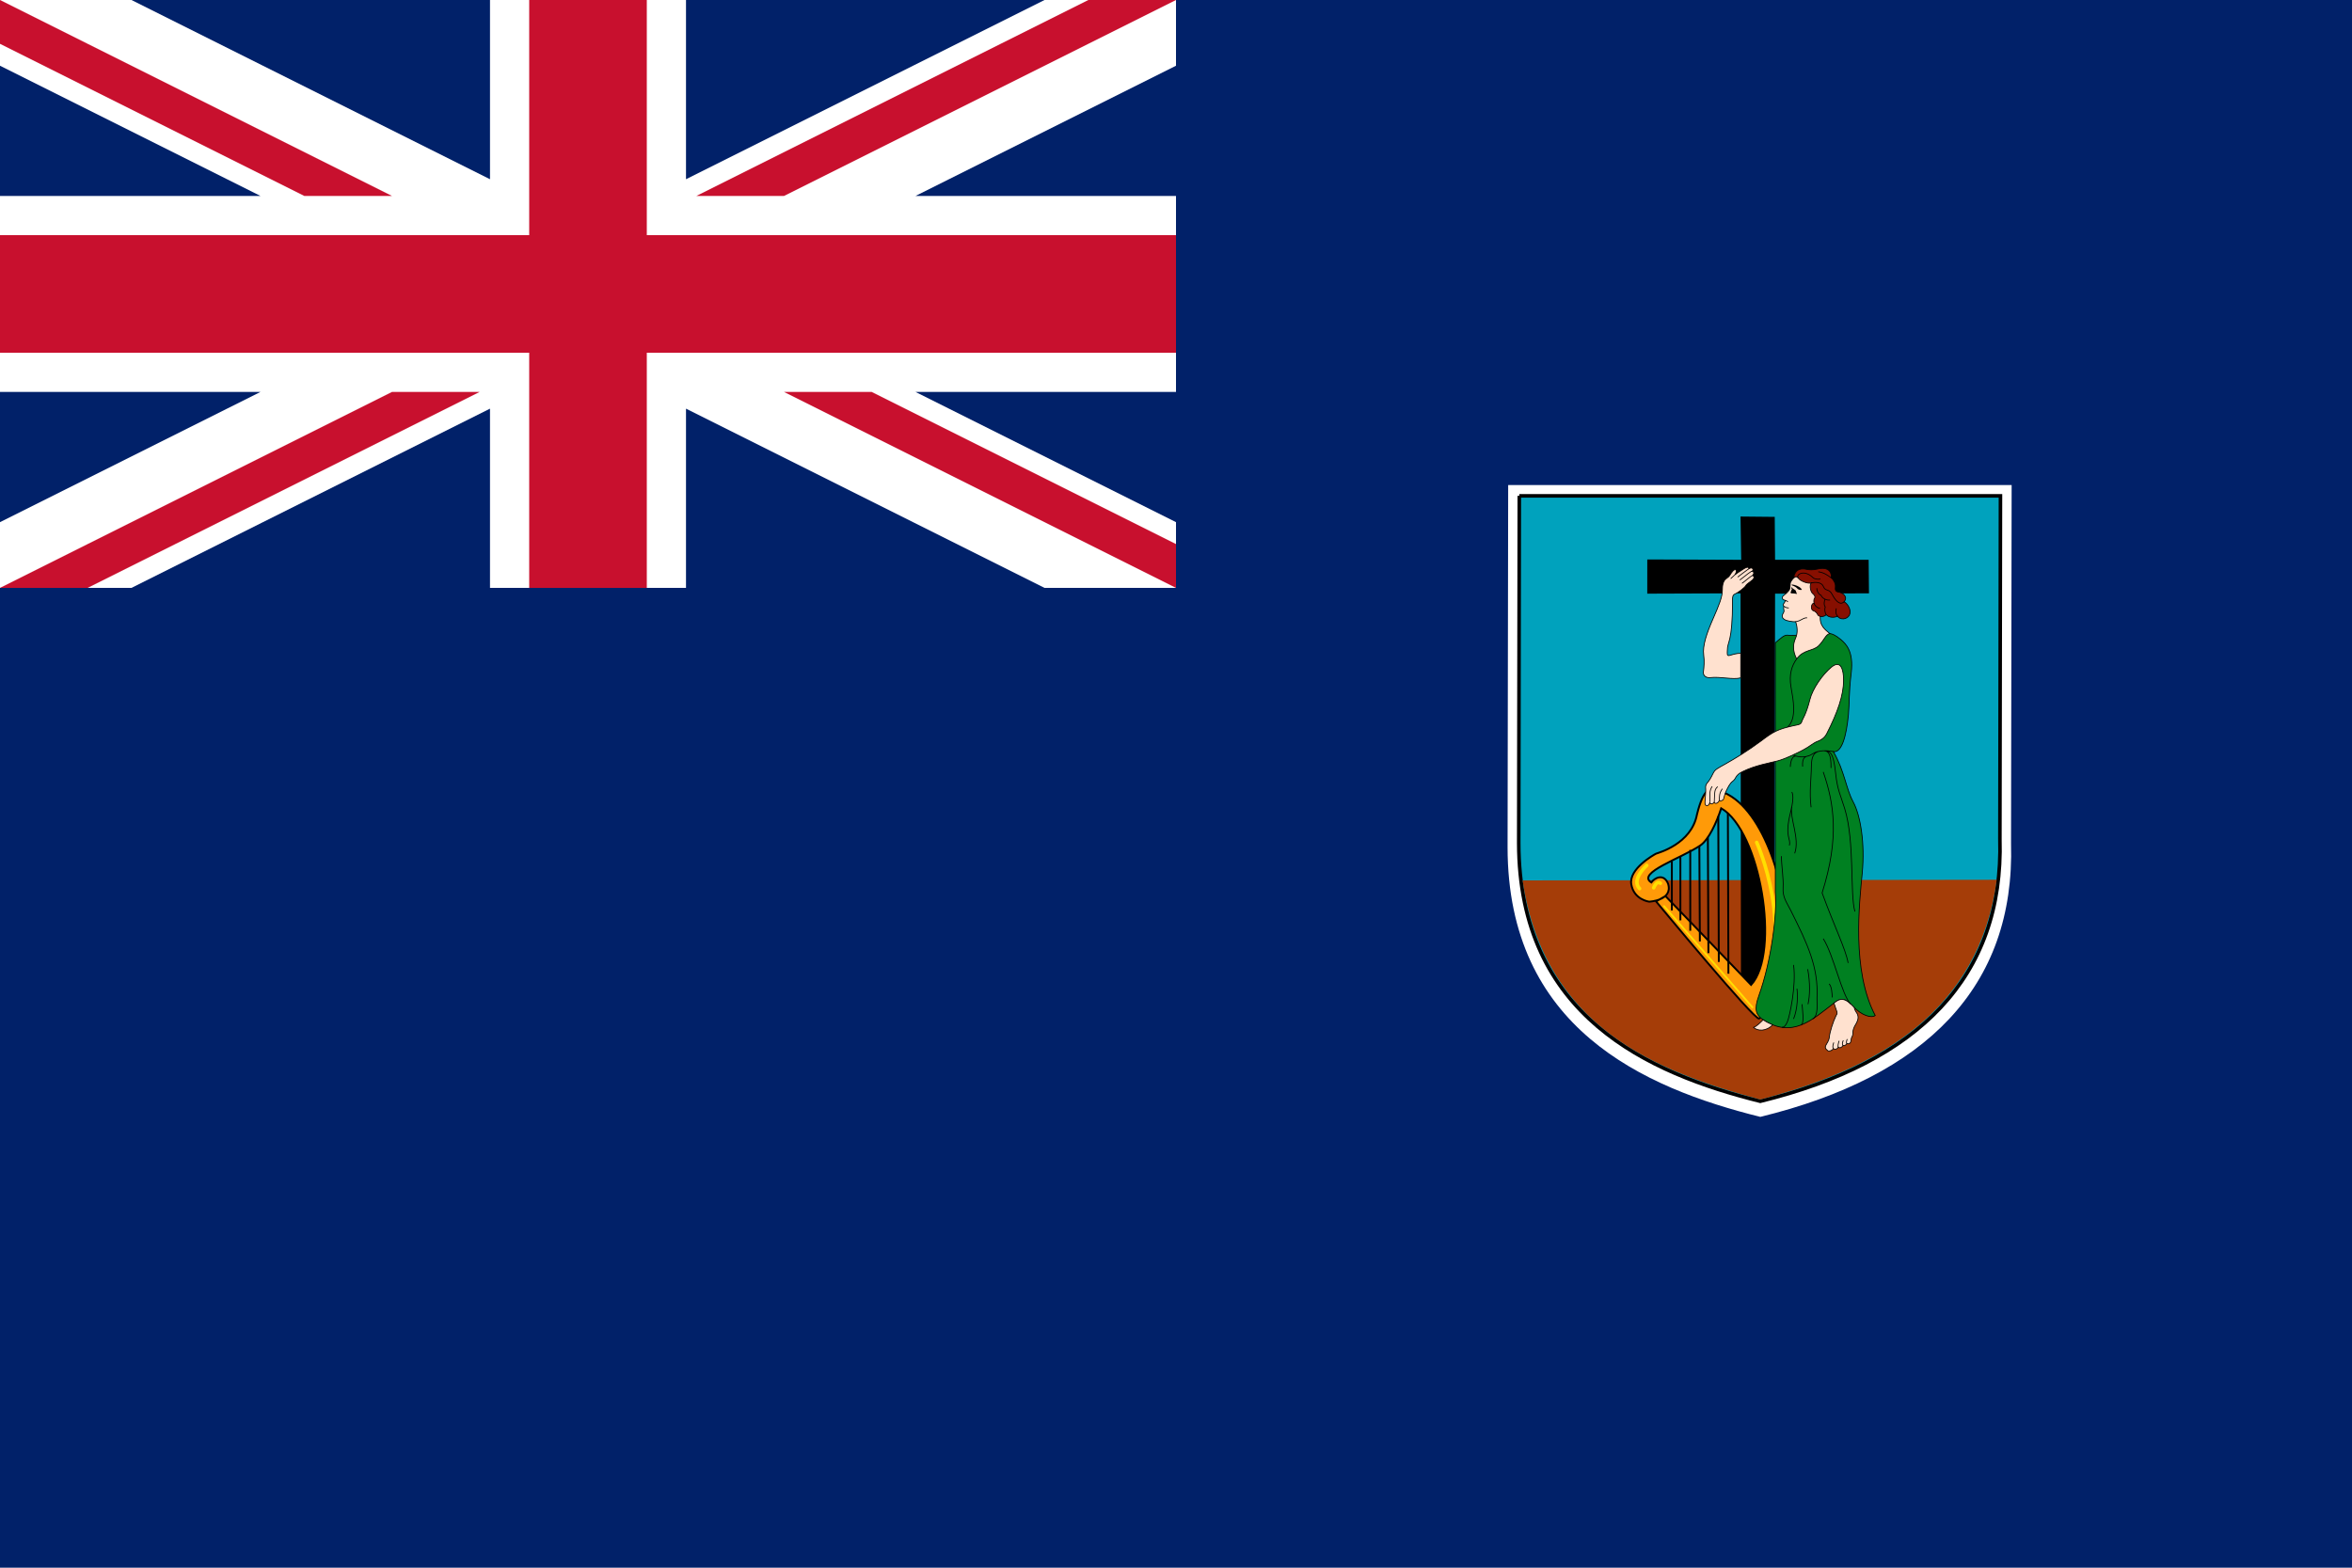
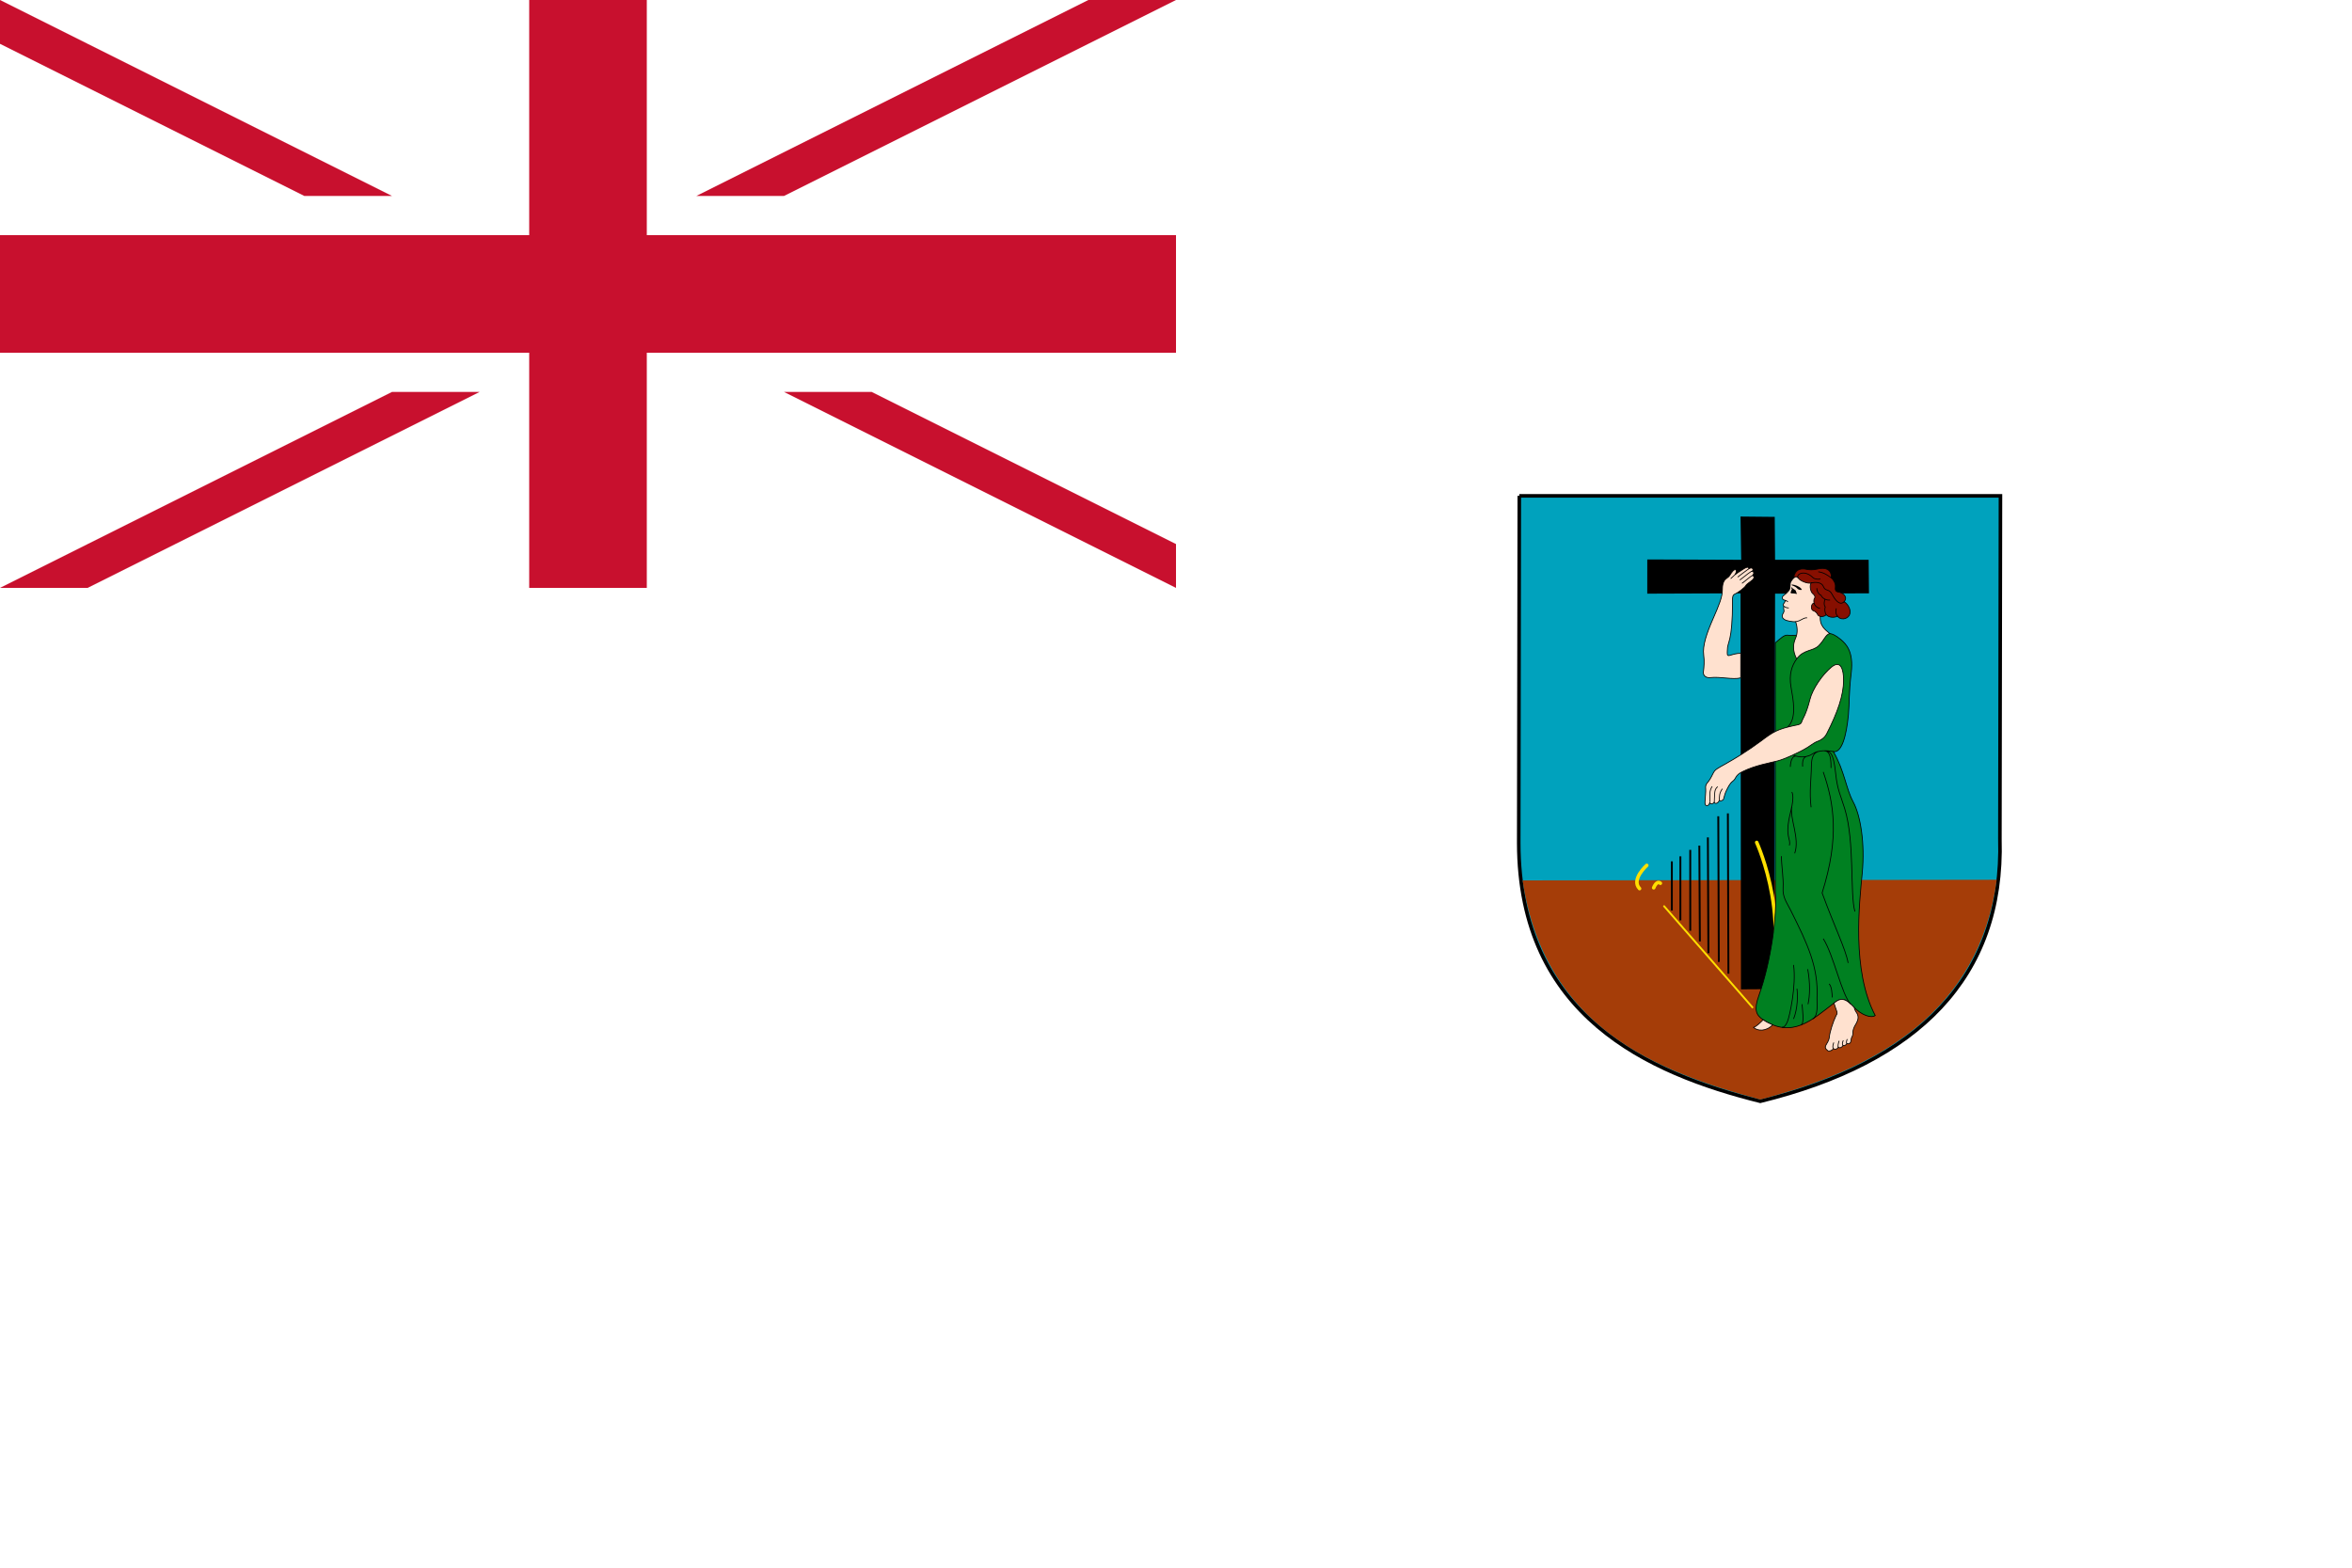
<svg xmlns="http://www.w3.org/2000/svg" width="450px" height="300px" viewBox="0 0 450 300">
-   <path fill="#012169" d="M0,0h450v300H0V0z" />
  <path fill="#FFFFFF" d="M225,37.5h-49.843L225,12.578V0h-25.157L131.25,34.297V0h-37.5v34.297L25.157,0H0v12.578L49.843,37.5H0V75h49.843L0,99.922V112.5l0,0h25.156L93.75,78.203V112.5h37.5V78.203l68.594,34.297H225V99.922L175.157,75H225V37.5z" />
  <path fill="#C8102E" d="M91.77,75l-75,37.5H0l0,0L75,75H91.77z M58.23,37.5H75L0,0v8.385L58.23,37.5z M123.75,112.5v-45H225V45H123.75V0h-22.5v45H0v22.5h101.25v45H123.75z M225,0h-16.77l-75,37.5H150L225,0z M166.77,75H150l75,37.5v-8.385L166.77,75z" />
  <g>
-     <path fill="#FFFFFF" d="M288.55,92.822h96.33l-0.115,68.545c0.802,27.555-16.373,44.654-47.974,52.363c-22.438-5.572-48.314-17.098-48.352-51.581l0.115-69.327L288.55,92.822z" />
    <path fill="#00A2BD" stroke="#000000" stroke-width="0.68" d="M290.682,94.888h92.06l-0.109,65.683c0.766,26.404-15.648,42.788-45.848,50.176c-21.445-5.339-46.174-16.385-46.211-49.427l0.109-66.432H290.682z" />
    <path fill="#A53D08" d="M382.027,168.352c-3.349,25.204-22.76,36.216-45.246,42.061c-19.902-5.339-41.315-13.863-45.466-41.934l90.713-0.127L382.027,168.352z" />
    <path fill="#000000" d="M333.137,107.124l-0.128-8.278l6.546,0.064l0.064,8.214h17.904l0.064,6.417l-17.968,0.064l-0.144,75.681l-6.385,0.04l-0.082-75.785l-17.843,0.064l0.004-6.546L333.137,107.124z" />
    <g>
-       <path fill="#FF9A08" stroke="#000000" stroke-width="0.363" d="M318.643,171.475 l16.389,17.002c5.667-6.229,1.736-29.511-5.718-33.799c-0.893,2.757-2.413,6.062-4.028,7.128 c-3.553,2.421-12.26,5.252-9.349,7.065c0.664-0.919,2.4-1.787,3.216,0.256c0.97,3.216-3.625,3.421-3.625,3.421 s-2.91-0.358-3.421-3.319c-0.511-2.961,4.335-5.664,4.748-5.871c0.408-0.153,6.739-1.838,7.812-7.454 c1.327-5.514,2.706-4.697,2.961-4.799c8.271,0.817,13.683,15.623,13.989,26.038c0.306,10.415-4.238,17.308-5.055,17.767 c-0.817,0.459-19.707-22.413-19.707-22.413L318.643,171.475L318.643,171.475z" />
      <path fill="#FF9A08" stroke="#000000" stroke-width="0.363" d="M330.59,155.648l0.102,30.684 M328.752,156.209 c0,0.051,0.102,27.877,0.102,27.877 M326.761,160.243l0.102,22.158 M325.127,161.825l0.102,18.33 M323.391,162.642v15.47  M321.502,163.868v12.253 M319.868,164.838v9.394" />
      <path fill="none" stroke="#FFDF00" stroke-width="0.363" stroke-linecap="round" d="M318.387,173.415l16.899,19.35" />
      <path fill="none" stroke="#FFDF00" stroke-width="0.68" stroke-linecap="round" d="M336.104,161.213 c0,0,7.659,16.747,0.562,30.531 M316.396,169.892c0,0,0.562-1.481,1.276-0.868 M315.069,165.604c0,0-3.063,2.706-1.378,4.442" />
    </g>
    <g>
      <path fill="#008021" stroke="#000000" stroke-width="0.149" d="M339.667,123.017c1.135-0.973,1.723-1.568,2.426-1.46 c0.703,0.108,1.659,0.054,2.362-0.162c0.705-0.216,4.192-0.649,5.625-0.162c0.487,0.054,1.135,0.325,2.134,1.163 c1.002,0.838,2.461,2.298,1.975,6.353c-0.487,4.055-0.328,5.79-0.541,8.056c-0.377,4.001-1.265,7.296-2.865,7.029 c2.162,3.785,2.378,7.029,3.783,9.624c1.407,2.595,2.271,7.894,1.73,13.626c-0.539,5.731-2.053,18.6,2.487,27.251 c-0.757,0.541-2.594,0-4.218-1.73c-1.621-1.73-2.333-1.674-3.676-0.649c-4.108,3.136-7.956,6.916-13.624,3.136 c-1.298-0.865-1.709-1.903-0.757-4.542c2.378-6.596,3.534-15.647,3.159-19.897L339.667,123.017L339.667,123.017z" />
      <path fill="#FFE1CF" stroke="#000000" stroke-width="0.149" d="M343.564,118.961c0.297,0.919,0.458,2.109-0.029,3.19 c-0.487,1.081-0.593,2.379,0.216,3.947c1.298-1.838,3.138-1.46,4.218-2.541c1.082-1.082,1.298-2.109,2.11-2.325 c-0.812-0.703-2.055-1.46-1.785-3.514c0.271-2.055,3.135-3.731,0.541-6.867c-1.676-2.024-4.111-1.46-5.165-0.676 c-0.496,0.368-0.919,0.892-1.08,1.243c-0.164,0.352,0.04,1.151-0.354,1.622c-0.268,0.324-0.596,0.647-0.973,0.919 c-0.242,0.176-0.394,0.432-0.135,0.73c0.104,0.119,0.294,0.145,0.503,0.217c-0.121,0.243-0.259,0.486-0.394,0.662 c-0.128,0.165-0.074,0.322,0.081,0.457c-0.204,0.649,0.19,0.719-0.081,1.206c-0.235,0.421-0.553,0.919,0.325,1.406 C341.805,118.772,342.957,119.039,343.564,118.961L343.564,118.961z M333.047,129.721c-1.514,0.379-3.947-0.27-5.787-0.054 c-0.812,0.096-1.46-0.324-1.35-1.135c0.107-0.811,0.216-2.055,0.052-3.19c-0.252-1.769,0.596-4.217,1.785-6.921 c1.189-2.703,1.785-4.217,1.785-5.488c0-0.838,0.081-1.784,0.838-2.271c0.56-0.36,0.667-0.709,0.866-1 c0.458-0.676,0.89-0.838,0.945-0.432c0.033,0.241-0.055,0.46-0.271,0.784c0.487-0.406,1.313-0.879,1.5-1.014 c0.19-0.135,1.151-0.811,1.203-0.176c0.38-0.189,0.636-0.176,0.731,0.027c0.102,0.219,0.04,0.311-0.15,0.473 c0.271-0.054,0.582,0.419,0.04,0.838c0.285-0.095,0.567,0.379,0.069,0.811c-0.517,0.446-1.108,0.757-1.298,1.108 c-0.19,0.352-1.474,1.338-1.987,1.555c-0.515,0.216-0.541,0.513-0.541,1.271c0,8.327-0.999,7.65-0.999,9.651 c0,0.541-0.109,1.027,0.432,0.865c0.541-0.162,1.324-0.405,2.136-0.405V129.721L333.047,129.721z M333.37,147.672 c2.445-1.222,5.245-1.676,6.705-2.054c1.46-0.379,3.786-1.514,4.92-2.109c1.137-0.595,2.055-1.406,2.703-1.622 c0.65-0.216,1.377-0.664,1.785-1.46c2.108-4.109,3.245-7.407,3.245-10.273c0-1.892-0.487-4.001-2.326-2.487 c-1.728,1.423-3.61,4.166-4.108,6.164c-0.757,3.028-1.405,3.677-1.569,4.271c-0.161,0.595-0.774,0.594-1.514,0.757 c-3.19,0.703-3.947,1.189-6.325,2.974c-2.378,1.784-4.975,3.353-6.705,4.326c-1.73,0.973-2.053,1.081-2.433,1.865 c-0.377,0.784-0.729,1.379-1.054,1.73c-0.325,0.351-0.418,0.762-0.351,1.189c0.055,0.352-0.109,1.974-0.135,2.514 c-0.029,0.541,0.107,0.676,0.325,0.703c0.216,0.027,0.513-0.081,0.622-0.73c-0.109,0.649,0.783,0.432,0.838-0.054 c-0.029,0.703,0.919,0.297,0.973-0.352c0,0.46,0.717,0.142,0.783-0.081c0.161-0.541,0.297-1.135,0.513-1.568 c0.316-0.628,0.653-1.441,1.272-1.893C332.236,148.97,331.91,148.402,333.37,147.672L333.37,147.672z M350.889,191.955 c0.164,0.595,0.46,1.271,0.567,1.676c0.109,0.405-0.081,0.532-0.188,0.757c-0.567,1.19-1.177,3.086-1.272,4.109 c-0.052,0.595-0.458,1.163-0.648,1.514c-0.209,0.388-0.128,0.687,0.351,1.054c0.23,0.176,0.973-0.054,1.054-0.432 c0.271,0.27,0.757,0.162,0.973-0.244c0.244,0.244,0.65,0.081,0.921-0.324c0.242,0.162,0.593-0.162,0.729-0.379 c0.38,0.189,0.786-0.04,0.797-0.784c0.002-0.149,0.095-0.406,0.204-0.581c0.107-0.176,0.147-0.514,0.135-0.811 c-0.014-0.297,0.176-0.892,0.432-1.311c0.256-0.419,0.703-1.163,0.513-1.865c-0.176-0.655-0.458-0.595-0.703-1.541 c-0.593-0.622-1.405-1.487-2.243-1.541C351.674,191.198,351.188,191.766,350.889,191.955L350.889,191.955z M335.506,196.605 c0.757,0.757,2.461,0.784,3.65-0.487c-0.432-0.189-1.379-0.622-1.811-0.973C336.75,195.74,336.073,196.416,335.506,196.605z" />
      <path fill="#870F00" stroke="#000000" stroke-width="0.149" d="M343.158,110.635c0.297-1.919,1.657-1.874,2.513-1.676 c0.351,0.081,1.218,0.162,2.027-0.054c1.604-0.427,2.813,0.135,2.651,1.676c0.432,0.324,0.89,1.081,0.809,1.73 c-0.081,0.649,0.055,0.919,0.65,1c0.593,0.081,1.866,0.811,1.025,1.838c0.812,0.487,1.434,1.73,1.002,2.568 c-0.432,0.838-1.73,0.973-2.271,0.216c-0.593,0.27-1.569,0.324-2.162-0.297c-0.406,0.486-1.434,0.432-1.623,0 c-0.188-0.433-0.508-0.664-0.89-0.784c-0.434-0.135-0.46-1.325,0.188-1.46c-0.081-0.352-0.052-0.757,0.109-0.946 c0.161-0.189,0.026-0.541-0.351-0.838c-0.38-0.297-0.703-1.433-0.325-2.054c-0.648,0.216-2.082-0.406-2.378-0.838 C343.832,110.283,343.429,110.256,343.158,110.635z" />
      <path fill="none" stroke="#000000" stroke-width="0.149" d="M343.564,118.961c1.054-0.135,1.405-0.784,2.188-0.73  M341.319,116.025c0.069,0.061,0.157,0.11,0.256,0.165c0.214,0.115,0.446,0.129,0.662,0.155 M341.632,114.907 c0.147,0.051,0.304,0.125,0.444,0.27 M344.077,110.635c-0.622-0.595,1.054-1.811,2.813-0.081c0.328,0.323,1.161,0.325,1.405,0.243  M346.51,111.554c0.812-0.189,2.027-0.189,2.378,0.73c0.354,0.919,1.056,0.324,1.623,1.406c0.567,1.081,1.46,2.298,2.324,1.46  M349.403,117.637c-0.244-0.324-0.351-1.027-0.19-1.514c-0.325-0.378-0.19-1.162,0-1.541 M347.077,115.393 c0.029,0.324,0.46,0.919,1.137,1.027 M351.565,117.934c-0.377-0.487-0.325-0.919-0.242-1.514 M347.618,112.554 c-0.026,0.487,0.271,1.135,0.783,1.352c0.109,0.27,0.65,1.027,1.73,0.919 M350.35,110.581c-0.593-0.46-1.398-1.028-2.461-1.168  M343.752,126.098c-0.919,1.244-1.514,2.974-1.08,5.407c0.432,2.433,1.135,6.002-0.65,7.624 M350.782,143.833 c-1.244-0.27-3.029-0.27-4.002,0.433c-0.973,0.703-2.597,0.757-3.676,0.216 M348.159,143.752 c-1.082,0.189-1.595,0.946-1.595,2.947s-0.432,4.92-0.055,7.786 M346.185,144.59c-0.703,0.189-1.431,0.216-1.296,2.109  M342.537,146.753c0.026-1.163,0.432-2.244,1.189-2.055 M350.322,146.969c0.055-2.568-0.513-3.298-1.27-3.271 c1.028,0.027,1.728,0.153,2.162,4.352c0.325,3.136,0.98,4.246,1.73,6.705c1.946,6.38,0.973,16.221,1.946,19.681 M348.836,147.726 c2.053,5.948,3.135,12.544-0.216,23.142c2.269,6.272,4.54,10.814,4.972,13.409 M342.346,161.784 c0.377-1.351-0.973-1.514,0.216-6.272c0.515-2.061,0.596-3.298,0.271-3.947 M342.833,154.377 c-0.487,2.109,1.569,6.056,0.541,8.921 M340.832,163.839c0,1.838,0.432,4.217,0.325,6.056c-0.109,1.838,0.641,2.69,1.514,4.434 c3.135,6.272,5.269,10.747,4.972,16.653c-0.052,1.081,0.325,3.352-0.809,4.001 M340.913,196.578 c0.325,0.027,0.676-0.135,1.082-1.108c0.406-0.973,1.704-6.813,1.163-10.814 M343.806,189.198 c0.161,1.243,0.161,3.785-0.648,5.785 M345.862,185.467c0.487,2.65,0.432,5.029,0.055,6.705 M344.779,192.171 c0.055,1.081,0.541,3.785-0.271,4.001 M348.836,179.627c1.998,3.136,3.567,10.868,5.243,12.49 M350.566,190.874 c-0.055-0.865-0.109-2.054-0.596-2.595 M328.965,153.025c0.026-0.595-0.081-1.163,0.567-2.082 M327.992,153.376 c0.081-2.082,0.052-2.271,0.648-2.839 M327.154,153.431c0.026-1.487-0.164-2.001,0.432-2.947 M334.614,108.824 c-0.23,0.149-1.581,1.176-2.148,1.608 M335.195,109.323c-0.256,0.04-0.999,0.649-2.324,1.676 M335.236,110.161 c-0.418,0.189-1.215,0.96-1.946,1.473 M331.911,110.013c-0.202,0.149-0.593,0.581-0.783,0.73 M350.754,200.633 c-0.121-0.135-0.121-0.609,0.095-1.135 M351.726,200.39c-0.147-0.149,0-0.797,0.15-1.217 M352.647,200.065 c-0.176-0.081-0.23-0.46,0.026-0.973 M353.376,199.687c-0.121-0.04-0.176-0.243,0.04-0.838" />
      <path fill="#000000" d="M343.806,113.581c0.076,0.098-0.185,0.078-0.313,0.025c-0.126-0.053-0.444-0.047-0.638-0.045 c-0.192,0.003-0.422-0.224-0.278-0.251c0.142-0.027,0.123-0.071,0.102-0.172c-0.021-0.101,0.081-0.26,0.14-0.289 c0.062-0.029,0.019-0.024-0.036-0.159c-0.057-0.135-0.128-0.464-0.045-0.353c0.392,0.514,0.797,0.459,0.869,0.79 C343.678,113.46,343.73,113.483,343.806,113.581z M344.583,112.61c-0.411-0.454-1.168-0.692-1.607-0.743 c-0.332-0.039-0.188,0.147-0.033,0.187c0.254,0.067,0.731,0.324,0.89,0.527c0.161,0.203,0.482,0.319,0.646,0.305 C344.642,112.873,344.905,112.968,344.583,112.61z" />
    </g>
  </g>
</svg>